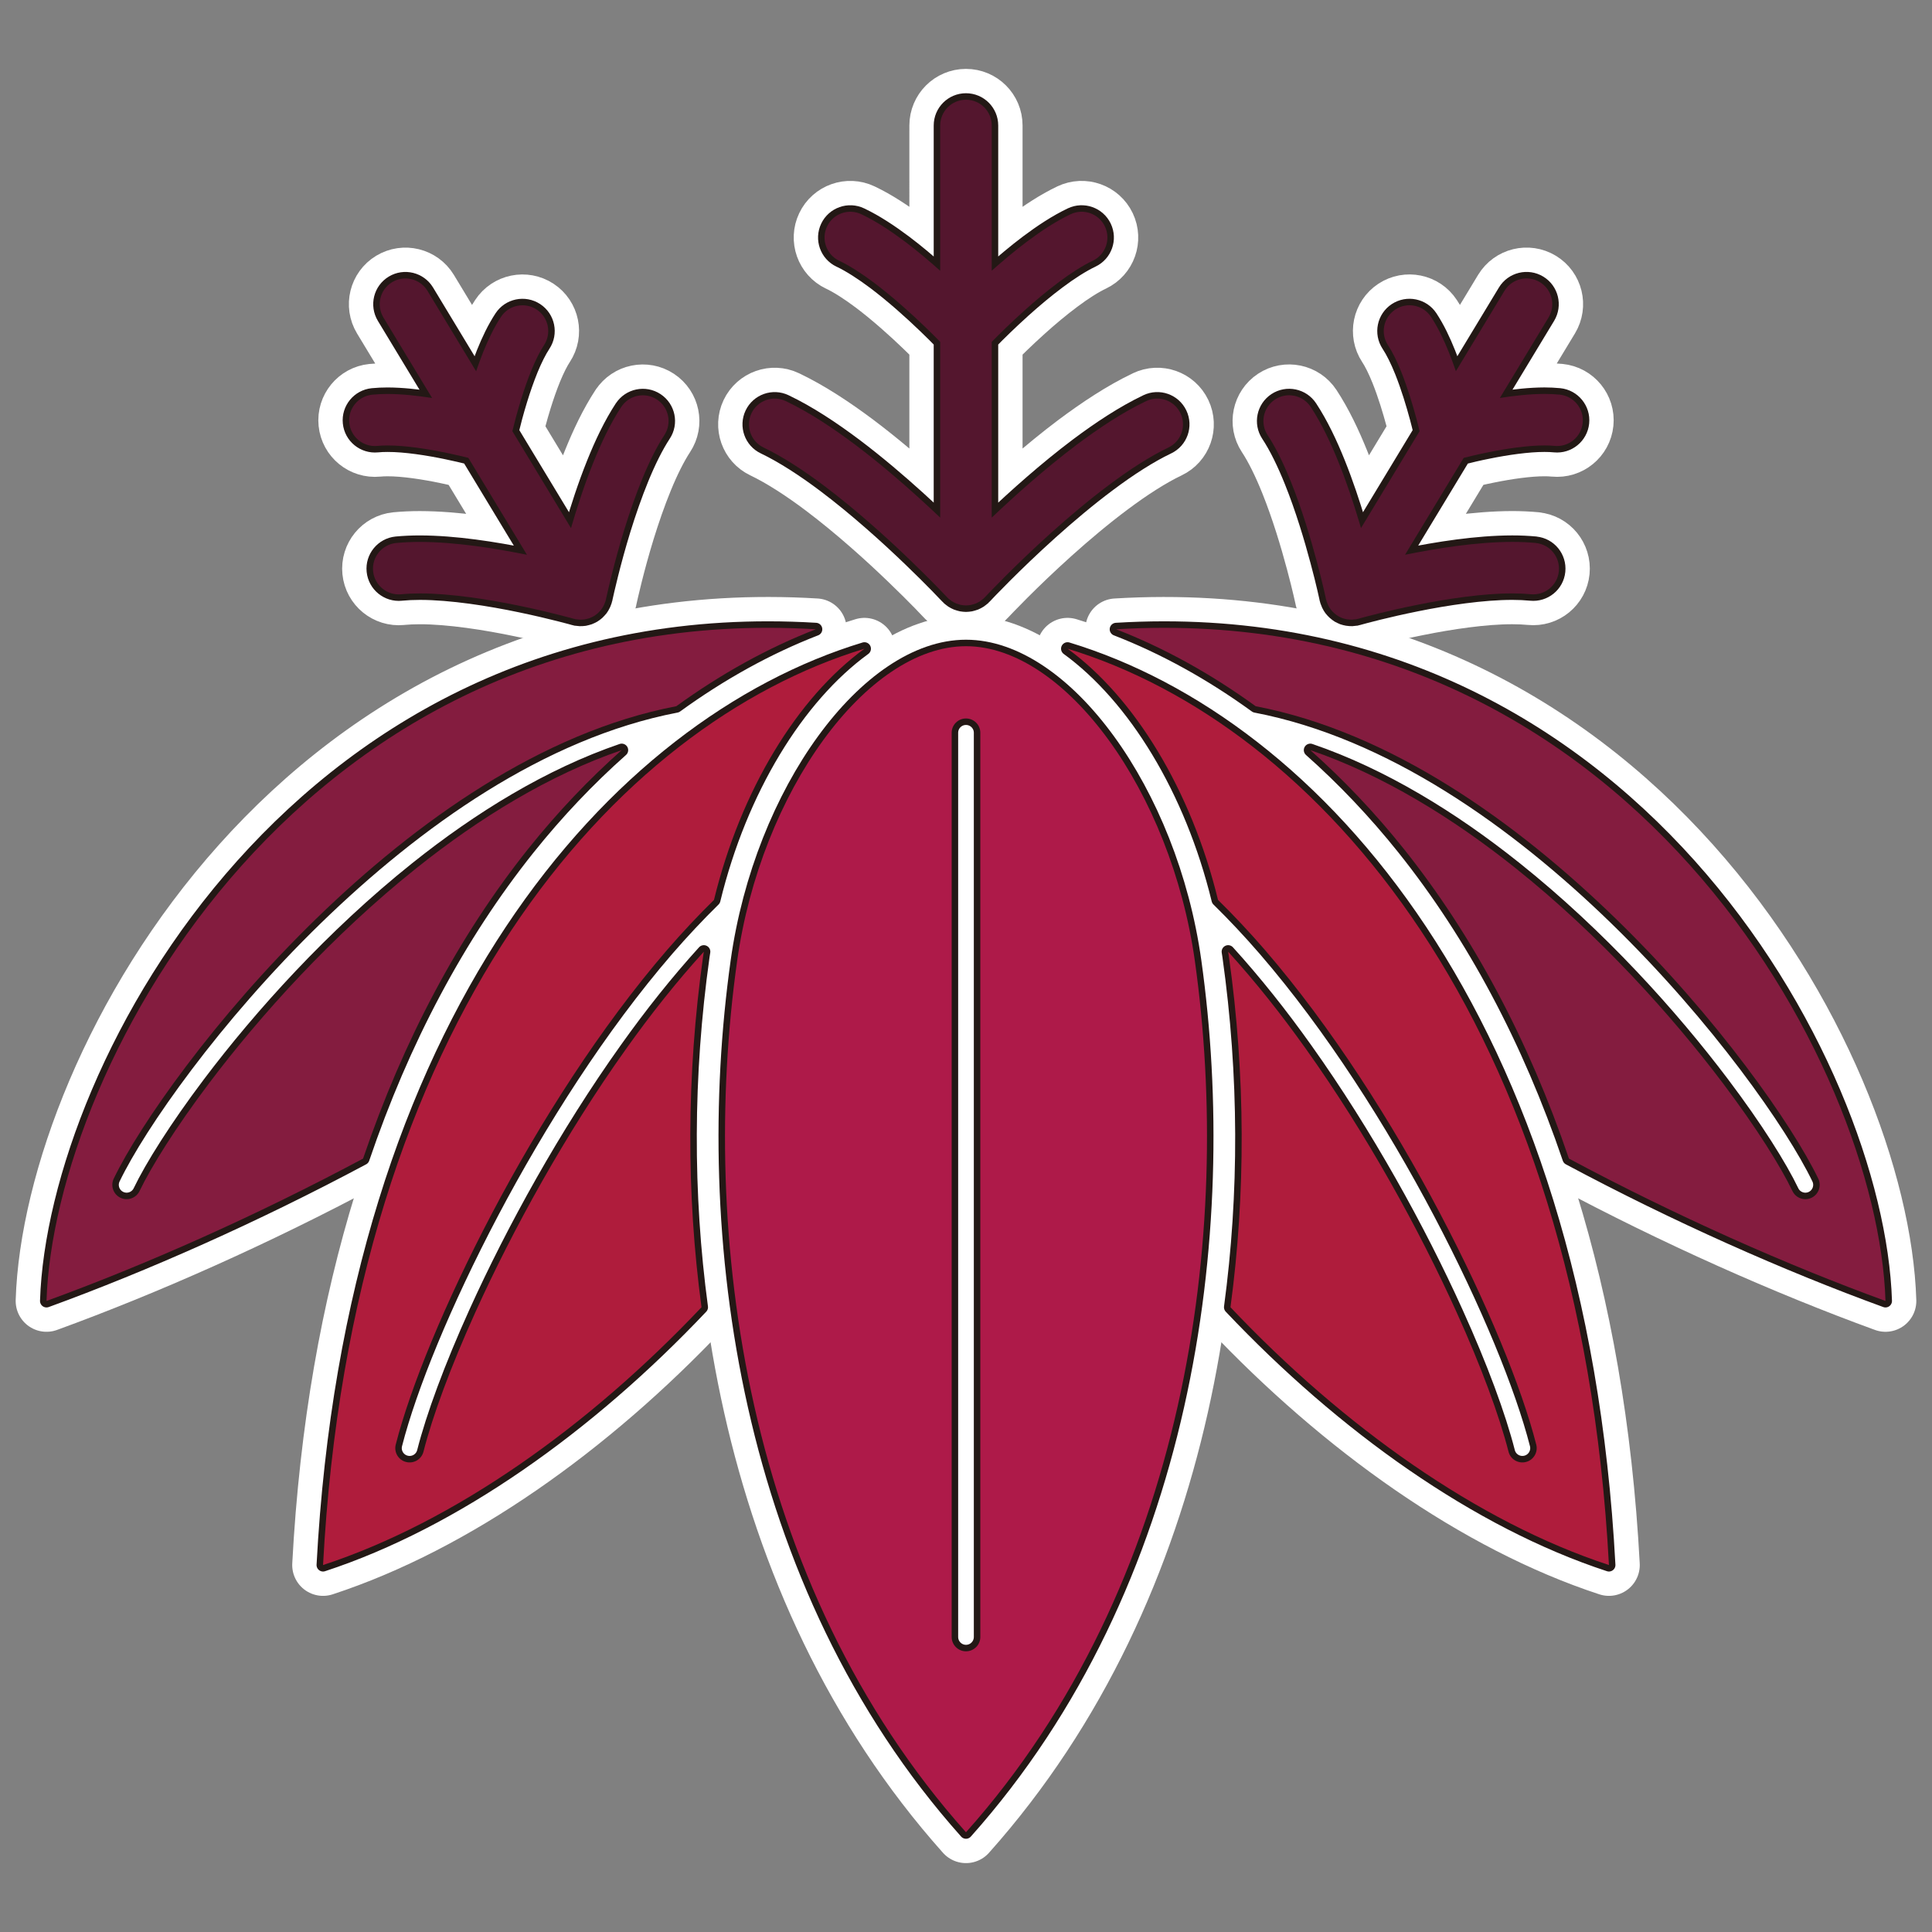
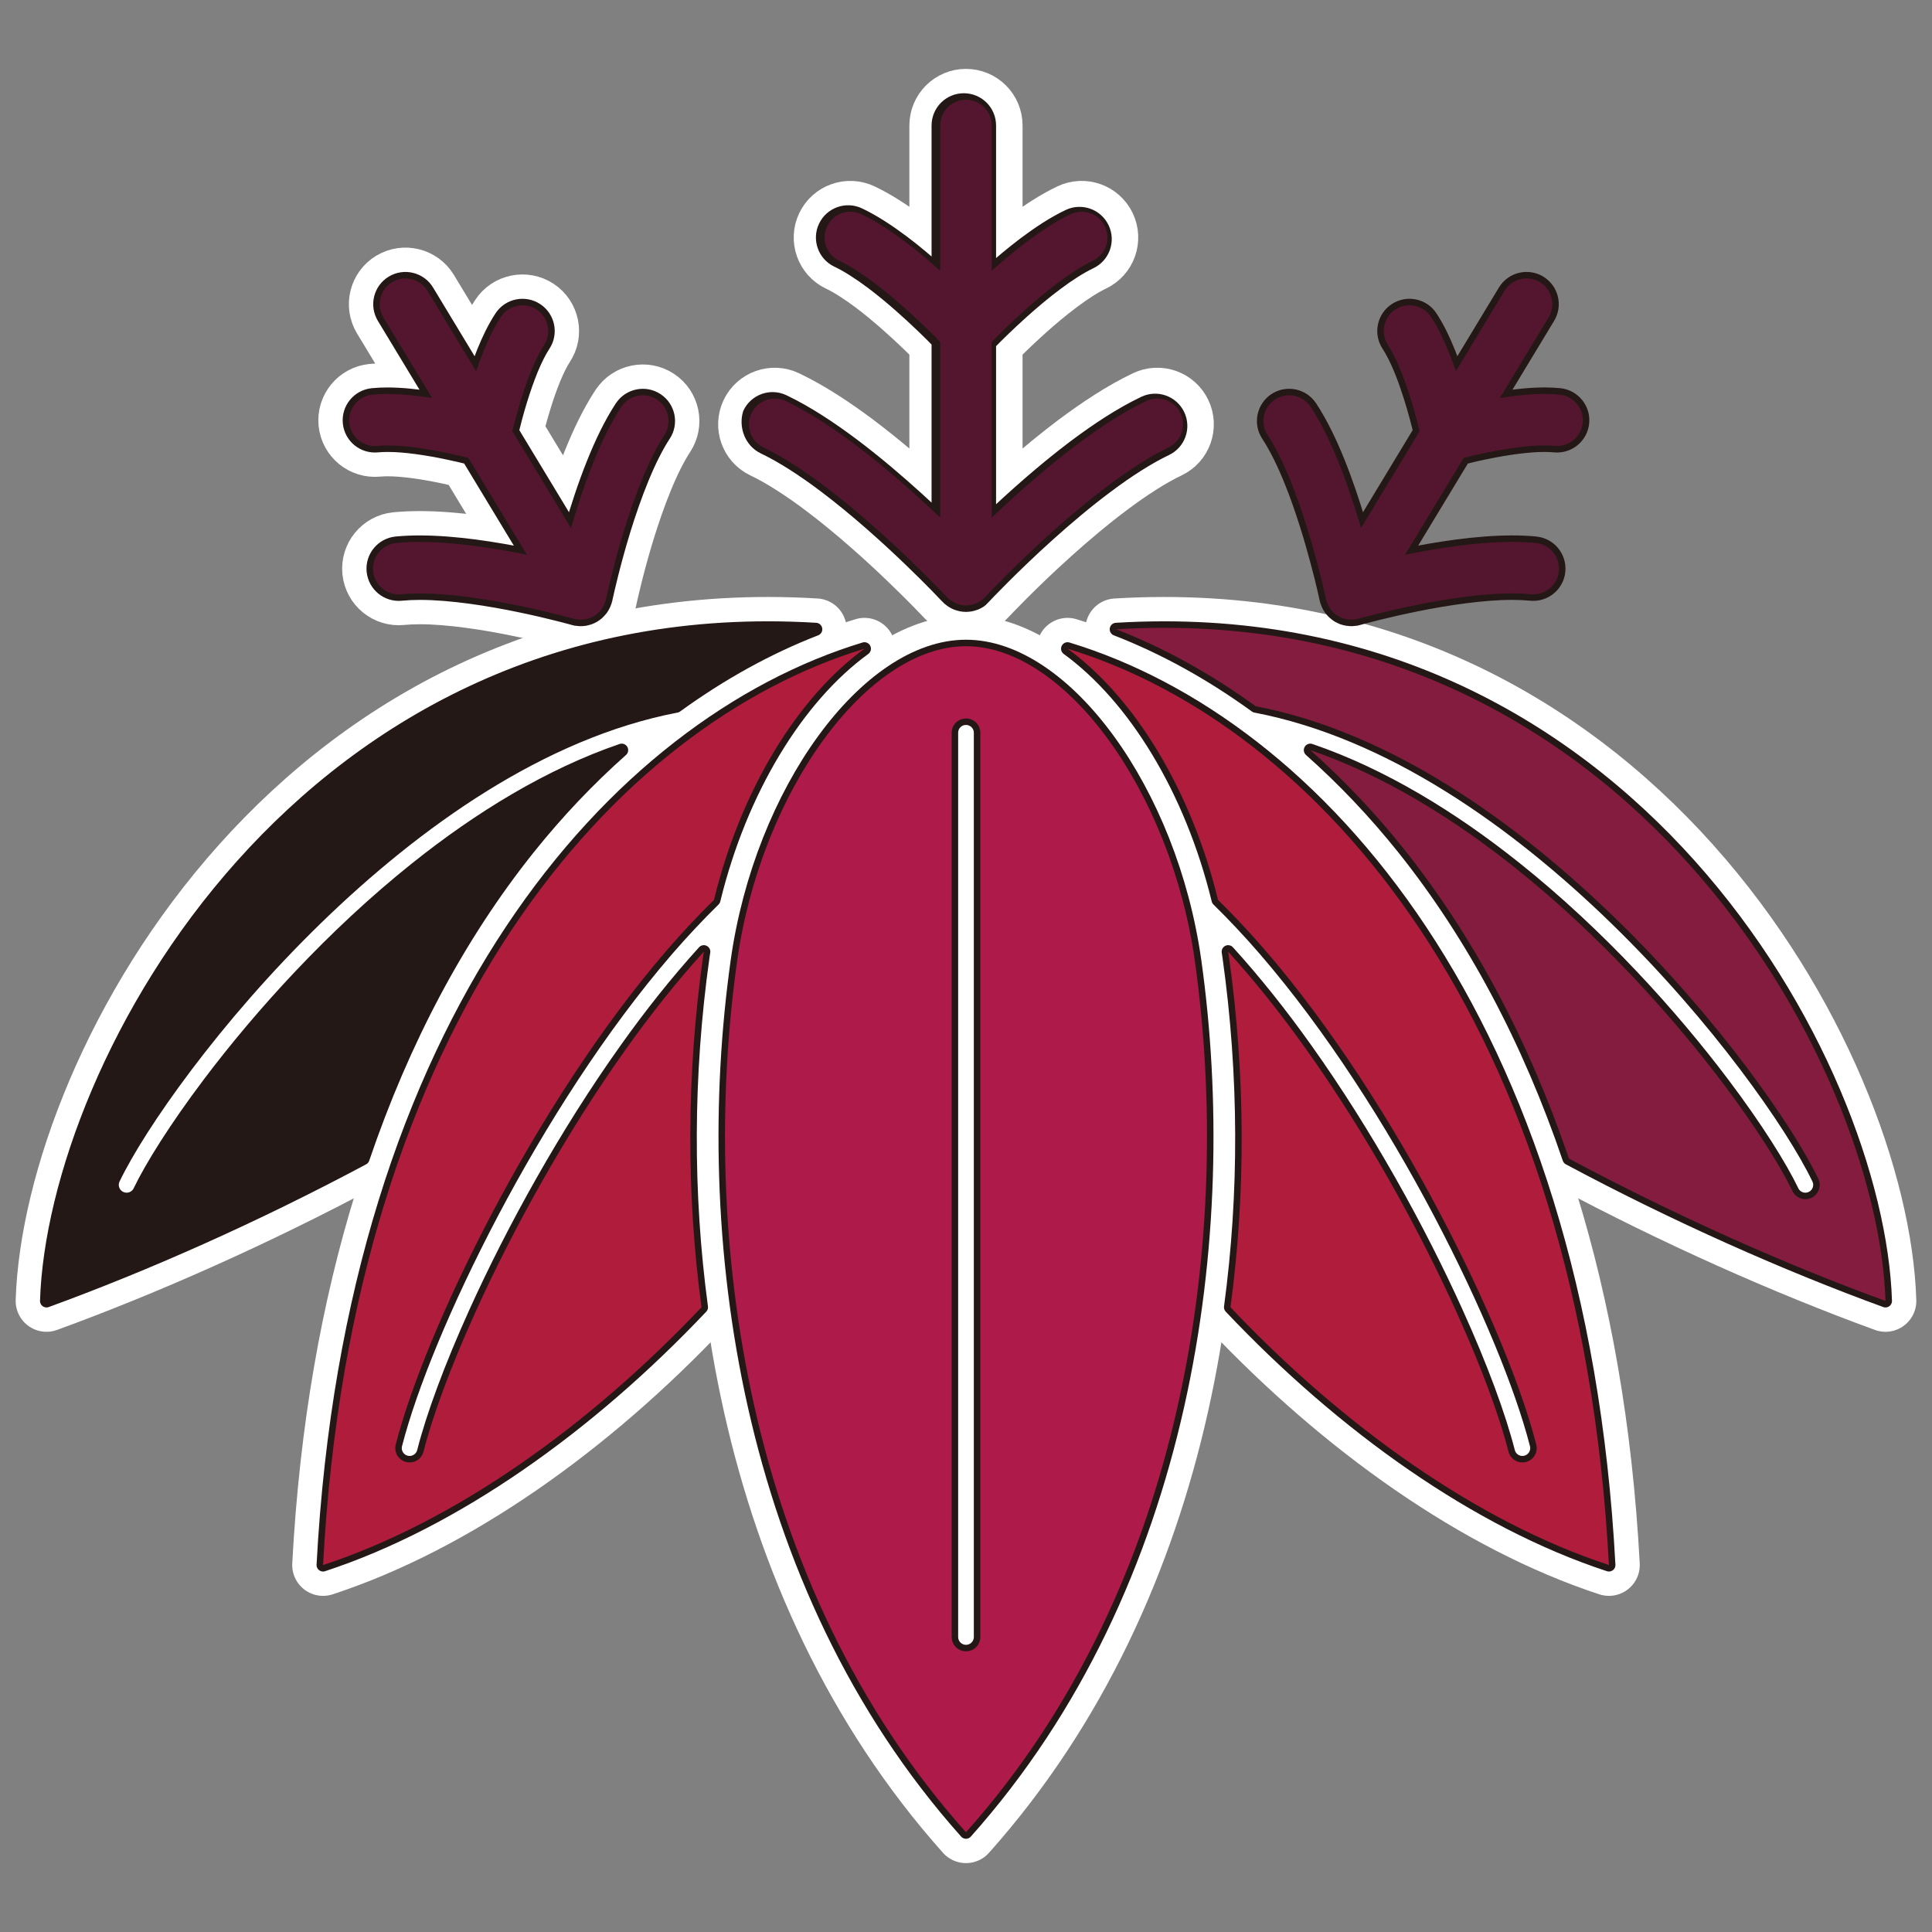
<svg xmlns="http://www.w3.org/2000/svg" version="1.1" x="0px" y="0px" width="595.279px" height="595.275px" viewBox="0 0 595.279 595.275" enable-background="new 0 0 595.279 595.275" xml:space="preserve">
  <rect x="0" y="0" width="595.279" height="595.275" fill="#808080" stroke="none" />
  <g id="レイヤー_2" display="none">
    <rect x="-103.861" y="17.226" display="inline" fill="#44C0F0" stroke="#FFFFFF" stroke-width="19" stroke-linecap="round" stroke-linejoin="round" width="864" height="763.912" />
  </g>
  <g id="_x32_">
    <g>
      <g>
        <path fill="#FFFFFF" stroke="#FFFFFF" stroke-width="19" stroke-linecap="round" stroke-linejoin="round" d="M297.634,199.106     c-30.559,0-63.208,44.813-70.524,97.061c-11.759,83.907,2.346,191.965,70.524,268.383     c68.187-76.418,82.294-184.479,70.534-268.383C360.854,243.919,328.204,199.106,297.634,199.106z M302.053,504.374     c0,2.438-1.981,4.419-4.42,4.419c-2.43,0-4.409-1.981-4.409-4.419V225.769c0-2.428,1.979-4.398,4.409-4.398     c2.438,0,4.42,1.97,4.42,4.398V504.374z" />
        <path fill="#FFFFFF" stroke="#FFFFFF" stroke-width="19" stroke-linecap="round" stroke-linejoin="round" d="M162.81,261.463     c8.955-11.203,18.598-21.33,28.744-30.34c-22.281,7.627-43.805,20.835-63.264,36.379c-25.951,20.707-48.198,45.492-63.806,66.177     C54.08,347.467,46.592,359.482,42.99,366.99c-1.063,2.192-3.694,3.109-5.886,2.053c-2.193-1.051-3.116-3.693-2.062-5.885     c4.041-8.378,11.731-20.634,22.412-34.786c10.659-14.124,24.281-30.055,40.082-45.417c30.569-29.688,69.24-57.378,110.855-65.364     c13.758-9.972,28.195-17.974,42.971-23.702C93.68,184.35,16.602,328.304,14.329,400.843c30.35-11.063,64.421-26.15,97.538-43.859     C124.249,320.557,141.334,288.367,162.81,261.463z" />
        <path fill="#FFFFFF" stroke="#FFFFFF" stroke-width="19" stroke-linecap="round" stroke-linejoin="round" d="M151.684,373.677     c14.657-27.776,33.299-57.171,53.924-81.066c4.702-5.427,9.505-10.55,14.381-15.336c8.259-33.887,25.764-62.412,46.362-77.397     C189.622,223.176,108.481,313.94,99.536,482.21c40.485-13.271,81.872-42.705,116.611-79.433     c-4.693-34.832-4.675-71.331,0.486-108.087c0.063-0.484,0.156-0.963,0.229-1.467c-8.276,9.112-16.344,19.249-23.959,29.962     c-18.681,26.198-34.916,55.695-46.418,81.094c-7.662,16.92-13.227,32.064-16.003,42.99c-0.605,2.373-3.005,3.793-5.362,3.188     c-2.365-0.595-3.787-2.997-3.19-5.353C126.421,427.527,137.044,401.476,151.684,373.677z" />
        <path fill="#FFFFFF" stroke="#FFFFFF" stroke-width="19" stroke-linecap="round" stroke-linejoin="round" d="M343.915,193.892     c14.775,5.729,29.211,13.729,42.971,23.703c41.625,7.985,80.287,35.675,110.855,65.364     c15.805,15.363,29.424,31.293,40.084,45.419c10.678,14.15,18.369,26.406,22.412,34.784c1.051,2.191,0.129,4.831-2.064,5.885     c-2.189,1.055-4.822,0.138-5.887-2.054c-3.592-7.508-11.08-19.522-21.492-33.308c-15.609-20.69-37.855-45.473-63.805-66.18     c-19.459-15.545-40.984-28.753-63.264-36.38c10.145,9.011,19.789,19.138,28.742,30.34c21.477,26.904,38.563,59.094,50.947,95.52     c33.115,17.709,67.188,32.797,97.535,43.859C578.686,328.304,501.598,184.35,343.915,193.892z" />
        <path fill="#FFFFFF" stroke="#FFFFFF" stroke-width="19" stroke-linecap="round" stroke-linejoin="round" d="M328.928,199.877     c20.594,14.984,38.102,43.511,46.361,77.397c4.877,4.785,9.678,9.909,14.379,15.336c20.623,23.895,39.287,53.29,53.926,81.066     c14.637,27.801,25.26,53.85,29.752,71.43c0.596,2.355-0.826,4.758-3.18,5.353c-2.363,0.605-4.768-0.814-5.371-3.188     c-2.789-10.927-8.342-26.07-16.014-42.99c-11.494-25.399-27.729-54.896-46.406-81.093c-7.621-10.714-15.678-20.852-23.965-29.963     c0.064,0.505,0.166,0.981,0.229,1.467c5.162,36.756,5.18,73.255,0.488,108.087c34.74,36.728,76.125,66.161,116.611,79.431     C486.795,313.94,405.657,223.176,328.928,199.877z" />
        <path fill="#FFFFFF" stroke="#FFFFFF" stroke-width="19" stroke-linecap="round" stroke-linejoin="round" d="M235.295,137.904     c5.701,2.723,12.274,6.977,18.727,11.844c9.707,7.306,19.24,15.929,26.27,22.696c3.52,3.382,6.425,6.296,8.432,8.348     c1.017,1.048,1.798,1.863,2.319,2.423l0.607,0.623l0.191,0.201c0.055,0.074,0.138,0.119,0.201,0.183     c0.064,0.074,0.109,0.156,0.183,0.211c0.128,0.119,0.284,0.201,0.413,0.319c0.22,0.177,0.43,0.34,0.659,0.497     c0.21,0.138,0.439,0.256,0.659,0.375c0.239,0.119,0.465,0.238,0.707,0.337c0.238,0.092,0.477,0.176,0.731,0.239     c0.239,0.074,0.478,0.145,0.724,0.193c0.258,0.046,0.514,0.083,0.762,0.1c0.249,0.028,0.504,0.046,0.752,0.046     c0.257,0,0.514-0.019,0.762-0.046c0.256-0.019,0.505-0.055,0.761-0.1c0.249-0.047,0.485-0.119,0.724-0.193     c0.258-0.063,0.497-0.147,0.734-0.239c0.238-0.1,0.468-0.219,0.707-0.337c0.217-0.119,0.448-0.24,0.656-0.375     c0.229-0.156,0.439-0.321,0.661-0.497c0.128-0.119,0.284-0.201,0.411-0.319c0.057-0.055,0.119-0.139,0.184-0.211     c0.063-0.064,0.145-0.109,0.209-0.183l0.074-0.082c0.889-0.945,9.221-9.783,20.313-19.754     c5.535-4.967,11.758-10.23,18.039-14.905c6.25-4.675,12.584-8.763,18.111-11.394c3.957-1.879,5.637-6.618,3.748-10.577     c-1.879-3.951-6.619-5.638-10.568-3.749c-7.18,3.428-14.438,8.231-21.451,13.484c-9.742,7.341-18.992,15.627-26.141,22.428     v-54.152c2.135-2.191,5.719-5.738,10-9.588c3.301-2.971,6.994-6.085,10.688-8.836c3.676-2.76,7.369-5.115,10.432-6.571     c3.959-1.88,5.637-6.619,3.748-10.579c-1.881-3.952-6.617-5.637-10.578-3.75c-4.629,2.21-9.156,5.226-13.5,8.479     c-3.816,2.878-7.48,5.976-10.789,8.918V38.663c0-4.382-3.549-7.938-7.938-7.938c-4.381,0-7.938,3.555-7.938,7.938V83.44     c-3.301-2.961-6.93-6.05-10.781-8.947c-4.342-3.253-8.864-6.27-13.502-8.479c-3.96-1.887-8.699-0.2-10.577,3.75     c-1.887,3.959-0.21,8.699,3.748,10.587v-0.008c3.161,1.494,6.993,3.968,10.799,6.829c5.701,4.298,11.402,9.45,15.59,13.484     c1.954,1.87,3.549,3.473,4.722,4.683v54.143c-2.017-1.914-4.208-3.959-6.526-6.066c-5.886-5.335-12.612-11.083-19.607-16.352     c-7.011-5.253-14.26-10.057-21.449-13.484c-3.95-1.888-8.688-0.201-10.569,3.749C229.66,131.286,231.336,136.025,235.295,137.904     z" />
        <path fill="#FFFFFF" stroke="#FFFFFF" stroke-width="19" stroke-linecap="round" stroke-linejoin="round" d="M116.3,137.391     c0.928-0.083,1.972-0.147,3.127-0.137c5.389-0.021,12.566,1.109,18.175,2.29c2.669,0.55,4.986,1.101,6.692,1.522l18.065,29.865     c-9.846-1.988-21.971-3.943-33.035-3.959c-2.465,0-4.896,0.109-7.249,0.329c-4.364,0.44-7.556,4.345-7.113,8.699     c0.44,4.353,4.326,7.536,8.699,7.104v-0.01c1.714-0.164,3.638-0.257,5.664-0.257c9.578-0.009,21.661,1.917,31.119,3.897     c4.739,0.98,8.846,1.979,11.769,2.713c1.457,0.367,2.603,0.679,3.391,0.88c0.394,0.108,0.679,0.193,0.88,0.246l0.283,0.083     c0.101,0.028,0.193,0.028,0.285,0.048c0.092,0.026,0.176,0.063,0.265,0.093c0.167,0.026,0.331,0.026,0.496,0.047     c0.284,0.036,0.55,0.082,0.833,0.089c0.258,0.01,0.503,0,0.772-0.017c0.257-0.021,0.502-0.037,0.77-0.073     c0.258-0.047,0.515-0.112,0.772-0.185c0.238-0.053,0.465-0.128,0.695-0.201c0.247-0.09,0.485-0.2,0.734-0.32     c0.218-0.102,0.42-0.211,0.632-0.33c0.228-0.137,0.441-0.293,0.652-0.45c0.201-0.146,0.394-0.303,0.568-0.459     c0.201-0.183,0.376-0.367,0.55-0.569c0.176-0.175,0.331-0.366,0.496-0.568c0.145-0.2,0.284-0.422,0.432-0.66     c0.127-0.217,0.256-0.441,0.366-0.677c0.12-0.229,0.202-0.485,0.294-0.733c0.063-0.174,0.146-0.313,0.192-0.496     c0.037-0.099,0.037-0.183,0.056-0.294c0.02-0.082,0.056-0.164,0.092-0.258l0.063-0.348c0.406-1.832,2.375-10.715,5.546-21.027     c1.597-5.153,3.482-10.651,5.591-15.785c2.098-5.125,4.444-9.872,6.764-13.399c2.418-3.659,1.402-8.571-2.256-10.981     c-3.656-2.411-8.586-1.395-10.998,2.273v-0.019c-3.365,5.141-6.188,11.1-8.655,17.241c-2.75,6.839-5.032,13.914-6.838,20.12     l-18.065-29.865c0.568-2.347,1.465-5.848,2.647-9.651c0.935-3.053,2.063-6.296,3.281-9.285c1.22-2.971,2.576-5.682,3.813-7.552     c2.411-3.657,1.404-8.589-2.265-11c-3.657-2.401-8.586-1.393-10.99,2.266c-2.218,3.381-3.987,7.14-5.536,10.979     c-0.77,1.936-1.466,3.868-2.117,5.784l-14.986-24.785c-2.274-3.74-7.15-4.939-10.898-2.676     c-3.749,2.265-4.939,7.141-2.676,10.899l14.996,24.794c-4.428-0.696-9.147-1.229-13.711-1.247c-1.596,0-3.152,0.073-4.701,0.22     c-4.353,0.44-7.544,4.335-7.104,8.689C108.062,134.65,111.948,137.822,116.3,137.391z" />
-         <path fill="#FFFFFF" stroke="#FFFFFF" stroke-width="19" stroke-linecap="round" stroke-linejoin="round" d="M397.784,148.52     c3.326,8.276,6.057,17.396,7.916,24.38c0.943,3.492,1.672,6.462,2.148,8.525c0.238,1.035,0.428,1.862,0.547,2.411l0.131,0.624     l0.037,0.182c0.033,0.093,0.063,0.175,0.092,0.257c0.018,0.093,0.018,0.194,0.055,0.296c0.045,0.181,0.131,0.33,0.191,0.495     c0.084,0.248,0.184,0.496,0.297,0.733c0.107,0.236,0.248,0.476,0.375,0.695c0.146,0.219,0.275,0.422,0.422,0.633     c0.166,0.211,0.33,0.412,0.514,0.604c0.166,0.177,0.33,0.357,0.521,0.521c0.182,0.176,0.385,0.332,0.605,0.496     c0.193,0.139,0.395,0.294,0.598,0.42c0.238,0.13,0.467,0.24,0.695,0.357c0.219,0.103,0.449,0.213,0.678,0.302     c0.248,0.075,0.496,0.148,0.752,0.221c0.238,0.054,0.477,0.119,0.725,0.155c0.266,0.048,0.531,0.063,0.797,0.083     c0.258,0.019,0.496,0.019,0.742,0.019c0.283-0.01,0.561-0.054,0.844-0.091c0.166-0.028,0.332-0.02,0.498-0.046     c0.092-0.028,0.174-0.064,0.264-0.092c0.094-0.019,0.184-0.019,0.285-0.047l0.285-0.083c1.467-0.413,8.68-2.374,17.846-4.206     c9.154-1.852,20.338-3.539,29.313-3.53c2.025,0,3.949,0.092,5.664,0.257c4.373,0.44,8.26-2.739,8.689-7.096     c0.434-4.353-2.738-8.259-7.104-8.68v-0.02c-2.357-0.219-4.785-0.329-7.25-0.329c-11.063,0.018-23.189,1.97-33.033,3.96     l18.064-29.846c1.924-0.495,4.646-1.147,7.771-1.759c5.416-1.101,12.045-2.082,17.107-2.071c1.135-0.011,2.189,0.054,3.113,0.137     c4.355,0.43,8.242-2.741,8.682-7.104c0.439-4.354-2.75-8.25-7.104-8.689c-1.549-0.146-3.109-0.22-4.693-0.22     c-4.574,0.019-9.295,0.55-13.723,1.248l14.998-24.794c2.264-3.758,1.072-8.635-2.678-10.899     c-3.748-2.264-8.625-1.063-10.898,2.676l-14.977,24.768c-0.652-1.898-1.357-3.832-2.137-5.766     c-1.539-3.84-3.309-7.598-5.529-10.979c-2.408-3.659-7.33-4.667-10.988-2.266c-3.666,2.411-4.674,7.343-2.266,11     c1.33,1.999,2.779,4.949,4.064,8.157c1.932,4.83,3.564,10.249,4.672,14.393c0.422,1.559,0.727,2.833,1,3.95l-18.059,29.854     c-0.191-0.642-0.383-1.285-0.568-1.944c-1.715-5.721-3.805-12.037-6.27-18.177c-2.467-6.14-5.289-12.099-8.652-17.222     c-2.412-3.668-7.344-4.685-11-2.281c-3.658,2.419-4.676,7.333-2.266,10.99C393.073,137.84,395.575,143.002,397.784,148.52z" />
      </g>
      <g>
        <path fill="#231815" stroke="#231815" stroke-width="4" stroke-linecap="round" stroke-linejoin="round" d="M297.634,199.106     c-30.559,0-63.208,44.813-70.524,97.061c-11.759,83.907,2.346,191.965,70.524,268.383     c68.187-76.418,82.294-184.479,70.534-268.383C360.854,243.919,328.204,199.106,297.634,199.106z M302.053,504.374     c0,2.438-1.981,4.419-4.42,4.419c-2.43,0-4.409-1.981-4.409-4.419V225.769c0-2.428,1.979-4.399,4.409-4.399     c2.438,0,4.42,1.971,4.42,4.399V504.374z" />
        <path fill="#231815" stroke="#231815" stroke-width="4" stroke-linecap="round" stroke-linejoin="round" d="M162.81,261.463     c8.955-11.203,18.598-21.33,28.744-30.34c-22.281,7.626-43.805,20.835-63.264,36.378c-25.951,20.708-48.198,45.493-63.806,66.178     C54.08,347.467,46.592,359.482,42.99,366.99c-1.063,2.192-3.694,3.109-5.886,2.053c-2.193-1.051-3.116-3.693-2.062-5.885     c4.041-8.378,11.731-20.634,22.412-34.786c10.659-14.124,24.281-30.055,40.082-45.417c30.569-29.688,69.24-57.379,110.855-65.364     c13.758-9.972,28.195-17.974,42.971-23.702C93.68,184.35,16.602,328.304,14.329,400.843c30.35-11.063,64.421-26.15,97.538-43.859     C124.249,320.557,141.334,288.367,162.81,261.463z" />
        <path fill="#231815" stroke="#231815" stroke-width="4" stroke-linecap="round" stroke-linejoin="round" d="M151.684,373.677     c14.657-27.776,33.299-57.171,53.924-81.068c4.702-5.425,9.505-10.548,14.381-15.334c8.259-33.887,25.764-62.412,46.362-77.397     C189.622,223.176,108.481,313.94,99.536,482.21c40.485-13.271,81.872-42.705,116.611-79.433     c-4.693-34.832-4.675-71.331,0.486-108.087c0.063-0.484,0.156-0.963,0.229-1.467c-8.276,9.112-16.344,19.249-23.959,29.962     c-18.681,26.198-34.916,55.695-46.418,81.094c-7.662,16.92-13.227,32.064-16.003,42.99c-0.605,2.373-3.005,3.793-5.362,3.188     c-2.365-0.595-3.787-2.997-3.19-5.353C126.421,427.527,137.044,401.476,151.684,373.677z" />
        <path fill="#231815" stroke="#231815" stroke-width="4" stroke-linecap="round" stroke-linejoin="round" d="M343.915,193.891     c14.775,5.729,29.211,13.729,42.971,23.704c41.625,7.985,80.287,35.674,110.855,65.364     c15.805,15.363,29.424,31.293,40.084,45.419c10.678,14.15,18.369,26.406,22.412,34.784c1.051,2.191,0.129,4.831-2.064,5.885     c-2.189,1.055-4.822,0.138-5.887-2.054c-3.592-7.508-11.08-19.522-21.492-33.308c-15.609-20.69-37.855-45.474-63.805-66.18     c-19.459-15.545-40.984-28.754-63.264-36.38c10.145,9.011,19.789,19.138,28.742,30.34c21.477,26.902,38.563,59.094,50.947,95.52     c33.115,17.709,67.188,32.797,97.535,43.859C578.686,328.304,501.598,184.35,343.915,193.891z" />
        <path fill="#231815" stroke="#231815" stroke-width="4" stroke-linecap="round" stroke-linejoin="round" d="M328.928,199.877     c20.594,14.984,38.102,43.51,46.361,77.397c4.877,4.784,9.678,9.909,14.379,15.334c20.623,23.896,39.287,53.292,53.926,81.068     c14.637,27.801,25.26,53.85,29.752,71.43c0.596,2.355-0.826,4.758-3.18,5.353c-2.363,0.605-4.768-0.814-5.371-3.188     c-2.789-10.927-8.342-26.07-16.014-42.99c-11.494-25.399-27.729-54.896-46.406-81.093c-7.621-10.714-15.678-20.852-23.965-29.963     c0.064,0.505,0.166,0.981,0.229,1.467c5.162,36.756,5.18,73.255,0.488,108.087c34.74,36.728,76.125,66.161,116.611,79.431     C486.795,313.94,405.657,223.176,328.928,199.877z" />
-         <path fill="#231815" stroke="#231815" stroke-width="4" stroke-linecap="round" stroke-linejoin="round" d="M235.295,137.904     c5.701,2.722,12.274,6.976,18.727,11.843c9.707,7.306,19.24,15.93,26.27,22.696c3.52,3.383,6.425,6.296,8.432,8.349     c1.017,1.047,1.798,1.863,2.319,2.423l0.607,0.623l0.191,0.201c0.055,0.074,0.138,0.119,0.201,0.182     c0.064,0.075,0.109,0.156,0.183,0.212c0.128,0.119,0.284,0.201,0.413,0.319c0.22,0.177,0.43,0.34,0.659,0.497     c0.21,0.138,0.439,0.256,0.659,0.375c0.239,0.119,0.465,0.238,0.707,0.336c0.238,0.093,0.477,0.177,0.731,0.24     c0.239,0.073,0.478,0.145,0.724,0.192c0.258,0.046,0.514,0.083,0.762,0.101c0.249,0.027,0.504,0.046,0.752,0.046     c0.257,0,0.514-0.02,0.762-0.046c0.256-0.02,0.505-0.055,0.761-0.101c0.249-0.046,0.485-0.119,0.724-0.192     c0.258-0.063,0.497-0.147,0.734-0.24c0.238-0.099,0.468-0.218,0.707-0.336c0.217-0.119,0.448-0.24,0.656-0.375     c0.229-0.156,0.439-0.322,0.661-0.497c0.128-0.119,0.284-0.201,0.411-0.319c0.057-0.056,0.119-0.14,0.184-0.212     c0.063-0.063,0.145-0.108,0.209-0.182l0.074-0.082c0.889-0.945,9.221-9.783,20.313-19.754     c5.535-4.968,11.758-10.23,18.039-14.905c6.25-4.675,12.584-8.763,18.111-11.394c3.957-1.879,5.637-6.618,3.748-10.577     c-1.879-3.951-6.619-5.638-10.568-3.749c-7.18,3.428-14.438,8.231-21.451,13.483c-9.742,7.341-18.992,15.627-26.141,22.429     v-54.152c2.135-2.191,5.719-5.738,10-9.588c3.301-2.971,6.994-6.085,10.688-8.836c3.676-2.76,7.369-5.115,10.432-6.571     c3.959-1.88,5.637-6.619,3.748-10.579c-1.881-3.952-6.617-5.637-10.578-3.75c-4.629,2.21-9.156,5.226-13.5,8.479     c-3.816,2.878-7.48,5.976-10.789,8.918V38.663c0-4.382-3.549-7.938-7.938-7.938c-4.381,0-7.938,3.555-7.938,7.938V83.44     c-3.301-2.961-6.93-6.05-10.781-8.947c-4.342-3.253-8.864-6.27-13.502-8.479c-3.96-1.887-8.699-0.2-10.577,3.75     c-1.887,3.959-0.21,8.699,3.748,10.587v-0.008c3.161,1.494,6.993,3.968,10.799,6.829c5.701,4.298,11.402,9.45,15.59,13.484     c1.954,1.87,3.549,3.473,4.722,4.683v54.143c-2.017-1.914-4.208-3.959-6.526-6.066c-5.886-5.335-12.612-11.083-19.607-16.352     c-7.011-5.253-14.26-10.057-21.449-13.484c-3.95-1.888-8.688-0.201-10.569,3.749C229.66,131.286,231.336,136.024,235.295,137.904     z" />
+         <path fill="#231815" stroke="#231815" stroke-width="4" stroke-linecap="round" stroke-linejoin="round" d="M235.295,137.904     c5.701,2.722,12.274,6.976,18.727,11.843c9.707,7.306,19.24,15.93,26.27,22.696c3.52,3.383,6.425,6.296,8.432,8.349     c1.017,1.047,1.798,1.863,2.319,2.423l0.607,0.623l0.191,0.201c0.055,0.074,0.138,0.119,0.201,0.182     c0.064,0.075,0.109,0.156,0.183,0.212c0.128,0.119,0.284,0.201,0.413,0.319c0.22,0.177,0.43,0.34,0.659,0.497     c0.21,0.138,0.439,0.256,0.659,0.375c0.239,0.119,0.465,0.238,0.707,0.336c0.238,0.093,0.477,0.177,0.731,0.24     c0.239,0.073,0.478,0.145,0.724,0.192c0.258,0.046,0.514,0.083,0.762,0.101c0.249,0.027,0.504,0.046,0.752,0.046     c0.257,0,0.514-0.02,0.762-0.046c0.256-0.02,0.505-0.055,0.761-0.101c0.249-0.046,0.485-0.119,0.724-0.192     c0.258-0.063,0.497-0.147,0.734-0.24c0.238-0.099,0.468-0.218,0.707-0.336c0.217-0.119,0.448-0.24,0.656-0.375     c0.128-0.119,0.284-0.201,0.411-0.319c0.057-0.056,0.119-0.14,0.184-0.212     c0.063-0.063,0.145-0.108,0.209-0.182l0.074-0.082c0.889-0.945,9.221-9.783,20.313-19.754     c5.535-4.968,11.758-10.23,18.039-14.905c6.25-4.675,12.584-8.763,18.111-11.394c3.957-1.879,5.637-6.618,3.748-10.577     c-1.879-3.951-6.619-5.638-10.568-3.749c-7.18,3.428-14.438,8.231-21.451,13.483c-9.742,7.341-18.992,15.627-26.141,22.429     v-54.152c2.135-2.191,5.719-5.738,10-9.588c3.301-2.971,6.994-6.085,10.688-8.836c3.676-2.76,7.369-5.115,10.432-6.571     c3.959-1.88,5.637-6.619,3.748-10.579c-1.881-3.952-6.617-5.637-10.578-3.75c-4.629,2.21-9.156,5.226-13.5,8.479     c-3.816,2.878-7.48,5.976-10.789,8.918V38.663c0-4.382-3.549-7.938-7.938-7.938c-4.381,0-7.938,3.555-7.938,7.938V83.44     c-3.301-2.961-6.93-6.05-10.781-8.947c-4.342-3.253-8.864-6.27-13.502-8.479c-3.96-1.887-8.699-0.2-10.577,3.75     c-1.887,3.959-0.21,8.699,3.748,10.587v-0.008c3.161,1.494,6.993,3.968,10.799,6.829c5.701,4.298,11.402,9.45,15.59,13.484     c1.954,1.87,3.549,3.473,4.722,4.683v54.143c-2.017-1.914-4.208-3.959-6.526-6.066c-5.886-5.335-12.612-11.083-19.607-16.352     c-7.011-5.253-14.26-10.057-21.449-13.484c-3.95-1.888-8.688-0.201-10.569,3.749C229.66,131.286,231.336,136.024,235.295,137.904     z" />
        <path fill="#231815" stroke="#231815" stroke-width="4" stroke-linecap="round" stroke-linejoin="round" d="M116.3,137.391     c0.928-0.083,1.972-0.147,3.127-0.137c5.389-0.021,12.566,1.108,18.175,2.29c2.669,0.55,4.986,1.101,6.692,1.522l18.065,29.865     c-9.846-1.989-21.971-3.943-33.035-3.959c-2.465,0-4.896,0.109-7.249,0.329c-4.364,0.44-7.556,4.344-7.113,8.698     c0.44,4.354,4.326,7.537,8.699,7.104v-0.009c1.714-0.164,3.638-0.257,5.664-0.257c9.578-0.009,21.661,1.917,31.119,3.897     c4.739,0.98,8.846,1.979,11.769,2.712c1.457,0.368,2.603,0.679,3.391,0.881c0.394,0.107,0.679,0.193,0.88,0.246l0.283,0.083     c0.101,0.028,0.193,0.028,0.285,0.048c0.092,0.026,0.176,0.062,0.265,0.092c0.167,0.027,0.331,0.027,0.496,0.047     c0.284,0.037,0.55,0.082,0.833,0.09c0.258,0.01,0.503,0,0.772-0.018c0.257-0.02,0.502-0.037,0.77-0.072     c0.258-0.047,0.515-0.112,0.772-0.185c0.238-0.053,0.465-0.128,0.695-0.201c0.247-0.091,0.485-0.2,0.734-0.32     c0.218-0.102,0.42-0.212,0.632-0.331c0.228-0.136,0.441-0.292,0.652-0.449c0.201-0.147,0.394-0.304,0.568-0.46     c0.201-0.182,0.376-0.366,0.55-0.568c0.176-0.175,0.331-0.366,0.496-0.568c0.145-0.2,0.284-0.422,0.432-0.66     c0.127-0.217,0.256-0.441,0.366-0.677c0.12-0.229,0.202-0.485,0.294-0.733c0.063-0.175,0.146-0.313,0.192-0.496     c0.037-0.099,0.037-0.183,0.056-0.294c0.02-0.082,0.056-0.164,0.092-0.258l0.063-0.348c0.406-1.832,2.375-10.714,5.546-21.026     c1.597-5.154,3.482-10.651,5.591-15.786c2.098-5.124,4.444-9.872,6.764-13.398c2.418-3.659,1.402-8.571-2.256-10.981     c-3.656-2.411-8.586-1.395-10.998,2.273v-0.019c-3.365,5.141-6.188,11.099-8.655,17.241c-2.75,6.839-5.032,13.914-6.838,20.12     l-18.065-29.865c0.568-2.347,1.465-5.848,2.647-9.651c0.935-3.053,2.063-6.296,3.281-9.285c1.22-2.971,2.576-5.682,3.813-7.552     c2.411-3.657,1.404-8.589-2.265-11c-3.657-2.401-8.586-1.393-10.99,2.266c-2.218,3.381-3.987,7.14-5.536,10.979     c-0.77,1.936-1.466,3.868-2.117,5.784l-14.986-24.785c-2.274-3.74-7.15-4.939-10.898-2.676     c-3.749,2.265-4.939,7.141-2.676,10.899l14.996,24.794c-4.428-0.696-9.147-1.229-13.711-1.247c-1.596,0-3.152,0.073-4.701,0.22     c-4.353,0.44-7.544,4.335-7.104,8.689C108.062,134.65,111.948,137.822,116.3,137.391z" />
        <path fill="#231815" stroke="#231815" stroke-width="4" stroke-linecap="round" stroke-linejoin="round" d="M397.784,148.52     c3.326,8.276,6.057,17.396,7.916,24.38c0.943,3.492,1.672,6.462,2.148,8.525c0.238,1.035,0.428,1.862,0.547,2.411l0.131,0.624     l0.037,0.182c0.033,0.093,0.063,0.174,0.092,0.257c0.018,0.093,0.018,0.194,0.055,0.296c0.045,0.181,0.131,0.33,0.191,0.495     c0.084,0.248,0.184,0.496,0.297,0.733c0.107,0.236,0.248,0.476,0.375,0.694c0.146,0.22,0.275,0.422,0.422,0.634     c0.166,0.211,0.33,0.412,0.514,0.604c0.166,0.177,0.33,0.357,0.521,0.521c0.182,0.176,0.385,0.332,0.605,0.495     c0.193,0.14,0.395,0.295,0.598,0.421c0.238,0.129,0.467,0.24,0.695,0.357c0.219,0.103,0.449,0.213,0.678,0.302     c0.248,0.075,0.496,0.147,0.752,0.22c0.238,0.054,0.477,0.119,0.725,0.156c0.266,0.047,0.531,0.063,0.797,0.083     c0.258,0.02,0.496,0.02,0.742,0.02c0.283-0.011,0.561-0.055,0.844-0.092c0.166-0.027,0.332-0.019,0.498-0.046     c0.092-0.028,0.174-0.063,0.264-0.091c0.094-0.019,0.184-0.019,0.285-0.047l0.285-0.083c1.467-0.413,8.68-2.374,17.846-4.207     c9.154-1.851,20.338-3.538,29.313-3.529c2.025,0,3.949,0.092,5.664,0.257c4.373,0.44,8.26-2.739,8.689-7.096     c0.434-4.353-2.738-8.259-7.104-8.681v-0.019c-2.357-0.22-4.785-0.329-7.25-0.329c-11.063,0.018-23.189,1.97-33.033,3.96     l18.064-29.846c1.924-0.495,4.646-1.147,7.771-1.759c5.416-1.101,12.045-2.082,17.107-2.071c1.135-0.011,2.189,0.054,3.113,0.137     c4.355,0.43,8.242-2.741,8.682-7.104c0.439-4.354-2.75-8.25-7.104-8.689c-1.549-0.146-3.109-0.22-4.693-0.22     c-4.574,0.019-9.295,0.55-13.723,1.248l14.998-24.794c2.264-3.758,1.072-8.635-2.678-10.899     c-3.748-2.264-8.625-1.063-10.898,2.676l-14.977,24.768c-0.652-1.898-1.357-3.832-2.137-5.766     c-1.539-3.84-3.309-7.598-5.529-10.979c-2.408-3.659-7.33-4.667-10.988-2.266c-3.666,2.411-4.674,7.343-2.266,11     c1.33,1.999,2.779,4.949,4.064,8.157c1.932,4.83,3.564,10.249,4.672,14.393c0.422,1.559,0.727,2.832,1,3.95l-18.059,29.854     c-0.191-0.642-0.383-1.285-0.568-1.945c-1.715-5.72-3.805-12.036-6.27-18.176c-2.467-6.141-5.289-12.099-8.652-17.222     c-2.412-3.668-7.344-4.685-11-2.281c-3.658,2.419-4.676,7.333-2.266,10.99C393.073,137.84,395.575,143.002,397.784,148.52z" />
      </g>
      <g>
        <path fill="#AE1A49" d="M297.634,199.106c-30.559,0-63.208,44.813-70.524,97.061c-11.759,83.907,2.346,191.965,70.524,268.383     c68.187-76.418,82.294-184.479,70.534-268.383C360.854,243.919,328.204,199.106,297.634,199.106z M302.053,504.374     c0,2.438-1.981,4.419-4.42,4.419c-2.43,0-4.409-1.981-4.409-4.419V225.769c0-2.428,1.979-4.399,4.409-4.399     c2.438,0,4.42,1.971,4.42,4.399V504.374z" />
-         <path fill="#841C3F" d="M162.81,261.463c8.955-11.203,18.598-21.33,28.744-30.34c-22.281,7.626-43.805,20.835-63.264,36.378     c-25.951,20.708-48.198,45.493-63.806,66.178C54.08,347.467,46.592,359.482,42.99,366.99c-1.063,2.192-3.694,3.109-5.886,2.053     c-2.193-1.051-3.116-3.693-2.062-5.885c4.041-8.378,11.731-20.634,22.412-34.786c10.659-14.124,24.281-30.055,40.082-45.417     c30.569-29.688,69.24-57.379,110.855-65.364c13.758-9.972,28.195-17.974,42.971-23.702     C93.68,184.35,16.602,328.304,14.329,400.843c30.35-11.063,64.421-26.15,97.538-43.859     C124.249,320.557,141.334,288.367,162.81,261.463z" />
        <path fill="#AF1C3C" d="M151.684,373.677c14.657-27.776,33.299-57.171,53.924-81.068c4.702-5.425,9.505-10.548,14.381-15.334     c8.259-33.887,25.764-62.412,46.362-77.397C189.622,223.176,108.481,313.94,99.536,482.21     c40.485-13.271,81.872-42.705,116.611-79.433c-4.693-34.832-4.675-71.331,0.486-108.087c0.063-0.484,0.156-0.963,0.229-1.467     c-8.276,9.112-16.344,19.249-23.959,29.962c-18.681,26.198-34.916,55.695-46.418,81.094c-7.662,16.92-13.227,32.064-16.003,42.99     c-0.605,2.373-3.005,3.793-5.362,3.188c-2.365-0.595-3.787-2.997-3.19-5.353C126.421,427.527,137.044,401.476,151.684,373.677z" />
        <path fill="#841C3F" d="M343.915,193.892c14.775,5.729,29.211,13.729,42.971,23.703c41.625,7.985,80.287,35.674,110.855,65.364     c15.805,15.363,29.424,31.293,40.084,45.419c10.678,14.15,18.369,26.406,22.412,34.784c1.051,2.191,0.129,4.831-2.064,5.885     c-2.189,1.055-4.822,0.138-5.887-2.054c-3.592-7.508-11.08-19.522-21.492-33.308c-15.609-20.69-37.855-45.474-63.805-66.18     c-19.459-15.545-40.984-28.754-63.264-36.38c10.145,9.011,19.789,19.138,28.742,30.34c21.477,26.902,38.563,59.094,50.947,95.52     c33.115,17.709,67.188,32.797,97.535,43.859C578.686,328.304,501.598,184.35,343.915,193.892z" />
        <path fill="#AF1C3C" d="M328.928,199.877c20.594,14.984,38.102,43.51,46.361,77.397c4.877,4.784,9.678,9.909,14.379,15.334     c20.623,23.896,39.287,53.292,53.926,81.068c14.637,27.801,25.26,53.85,29.752,71.43c0.596,2.355-0.826,4.758-3.18,5.353     c-2.363,0.605-4.768-0.814-5.371-3.188c-2.789-10.927-8.342-26.07-16.014-42.99c-11.494-25.399-27.729-54.896-46.406-81.093     c-7.621-10.714-15.678-20.852-23.965-29.963c0.064,0.505,0.166,0.981,0.229,1.467c5.162,36.756,5.18,73.255,0.488,108.087     c34.74,36.728,76.125,66.161,116.611,79.431C486.795,313.94,405.657,223.176,328.928,199.877z" />
        <path fill="#54162E" d="M235.295,137.904c5.701,2.723,12.274,6.977,18.727,11.844c9.707,7.306,19.24,15.929,26.27,22.696     c3.52,3.382,6.425,6.296,8.432,8.348c1.017,1.048,1.798,1.863,2.319,2.423l0.607,0.623l0.191,0.201     c0.055,0.074,0.138,0.119,0.201,0.183c0.064,0.074,0.109,0.156,0.183,0.211c0.128,0.119,0.284,0.201,0.413,0.319     c0.22,0.177,0.43,0.34,0.659,0.497c0.21,0.138,0.439,0.256,0.659,0.375c0.239,0.119,0.465,0.238,0.707,0.337     c0.238,0.092,0.477,0.176,0.731,0.239c0.239,0.074,0.478,0.145,0.724,0.193c0.258,0.046,0.514,0.083,0.762,0.1     c0.249,0.028,0.504,0.046,0.752,0.046c0.257,0,0.514-0.019,0.762-0.046c0.256-0.019,0.505-0.055,0.761-0.1     c0.249-0.047,0.485-0.119,0.724-0.193c0.258-0.063,0.497-0.147,0.734-0.239c0.238-0.1,0.468-0.219,0.707-0.337     c0.217-0.119,0.448-0.24,0.656-0.375c0.229-0.156,0.439-0.321,0.661-0.497c0.128-0.119,0.284-0.201,0.411-0.319     c0.057-0.055,0.119-0.139,0.184-0.211c0.063-0.064,0.145-0.109,0.209-0.183l0.074-0.082c0.889-0.945,9.221-9.783,20.313-19.754     c5.535-4.967,11.758-10.23,18.039-14.905c6.25-4.675,12.584-8.763,18.111-11.394c3.957-1.879,5.637-6.618,3.748-10.577     c-1.879-3.951-6.619-5.638-10.568-3.749c-7.18,3.428-14.438,8.231-21.451,13.484c-9.742,7.341-18.992,15.627-26.141,22.428     v-54.152c2.135-2.191,5.719-5.738,10-9.588c3.301-2.971,6.994-6.085,10.688-8.836c3.676-2.76,7.369-5.115,10.432-6.571     c3.959-1.88,5.637-6.619,3.748-10.579c-1.881-3.952-6.617-5.637-10.578-3.75c-4.629,2.21-9.156,5.226-13.5,8.479     c-3.816,2.878-7.48,5.976-10.789,8.918V38.663c0-4.382-3.549-7.938-7.938-7.938c-4.381,0-7.938,3.555-7.938,7.938V83.44     c-3.301-2.961-6.93-6.05-10.781-8.947c-4.342-3.253-8.864-6.27-13.502-8.479c-3.96-1.887-8.699-0.2-10.577,3.75     c-1.887,3.959-0.21,8.699,3.748,10.587v-0.008c3.161,1.494,6.993,3.968,10.799,6.829c5.701,4.298,11.402,9.45,15.59,13.484     c1.954,1.87,3.549,3.473,4.722,4.683v54.143c-2.017-1.914-4.208-3.959-6.526-6.066c-5.886-5.335-12.612-11.083-19.607-16.352     c-7.011-5.253-14.26-10.057-21.449-13.484c-3.95-1.888-8.688-0.201-10.569,3.749C229.66,131.286,231.336,136.025,235.295,137.904     z" />
        <path fill="#54162E" d="M116.3,137.391c0.928-0.083,1.972-0.147,3.127-0.137c5.389-0.021,12.566,1.109,18.175,2.29     c2.669,0.55,4.986,1.101,6.692,1.522l18.065,29.865c-9.846-1.988-21.971-3.943-33.035-3.959c-2.465,0-4.896,0.109-7.249,0.329     c-4.364,0.44-7.556,4.345-7.113,8.699c0.44,4.353,4.326,7.536,8.699,7.104v-0.01c1.714-0.164,3.638-0.257,5.664-0.257     c9.578-0.009,21.661,1.917,31.119,3.897c4.739,0.98,8.846,1.979,11.769,2.713c1.457,0.367,2.603,0.679,3.391,0.88     c0.394,0.108,0.679,0.193,0.88,0.246l0.283,0.083c0.101,0.028,0.193,0.028,0.285,0.048c0.092,0.026,0.176,0.063,0.265,0.093     c0.167,0.026,0.331,0.026,0.496,0.047c0.284,0.036,0.55,0.082,0.833,0.089c0.258,0.01,0.503,0,0.772-0.017     c0.257-0.021,0.502-0.037,0.77-0.073c0.258-0.047,0.515-0.112,0.772-0.185c0.238-0.053,0.465-0.128,0.695-0.201     c0.247-0.09,0.485-0.2,0.734-0.32c0.218-0.102,0.42-0.211,0.632-0.33c0.228-0.137,0.441-0.293,0.652-0.45     c0.201-0.146,0.394-0.303,0.568-0.459c0.201-0.183,0.376-0.367,0.55-0.569c0.176-0.175,0.331-0.366,0.496-0.568     c0.145-0.2,0.284-0.422,0.432-0.66c0.127-0.217,0.256-0.441,0.366-0.677c0.12-0.229,0.202-0.485,0.294-0.733     c0.063-0.174,0.146-0.313,0.192-0.496c0.037-0.099,0.037-0.183,0.056-0.294c0.02-0.082,0.056-0.164,0.092-0.258l0.063-0.348     c0.406-1.832,2.375-10.715,5.546-21.027c1.597-5.153,3.482-10.651,5.591-15.785c2.098-5.125,4.444-9.872,6.764-13.399     c2.418-3.659,1.402-8.571-2.256-10.981c-3.656-2.411-8.586-1.395-10.998,2.273v-0.019c-3.365,5.141-6.188,11.1-8.655,17.241     c-2.75,6.839-5.032,13.914-6.838,20.12l-18.065-29.865c0.568-2.347,1.465-5.848,2.647-9.651c0.935-3.053,2.063-6.296,3.281-9.285     c1.22-2.971,2.576-5.682,3.813-7.552c2.411-3.657,1.404-8.589-2.265-11c-3.657-2.401-8.586-1.393-10.99,2.266     c-2.218,3.381-3.987,7.14-5.536,10.979c-0.77,1.936-1.466,3.868-2.117,5.784l-14.986-24.785c-2.274-3.74-7.15-4.939-10.898-2.676     c-3.749,2.265-4.939,7.141-2.676,10.899l14.996,24.794c-4.428-0.696-9.147-1.229-13.711-1.247c-1.596,0-3.152,0.073-4.701,0.22     c-4.353,0.44-7.544,4.335-7.104,8.689C108.062,134.65,111.948,137.822,116.3,137.391z" />
        <path fill="#54162E" d="M397.784,148.52c3.326,8.276,6.057,17.396,7.916,24.38c0.943,3.492,1.672,6.462,2.148,8.525     c0.238,1.035,0.428,1.862,0.547,2.411l0.131,0.624l0.037,0.182c0.033,0.093,0.063,0.175,0.092,0.257     c0.018,0.093,0.018,0.194,0.055,0.296c0.045,0.181,0.131,0.33,0.191,0.495c0.084,0.248,0.184,0.496,0.297,0.733     c0.107,0.236,0.248,0.476,0.375,0.695c0.146,0.219,0.275,0.422,0.422,0.633c0.166,0.211,0.33,0.412,0.514,0.604     c0.166,0.177,0.33,0.357,0.521,0.521c0.182,0.176,0.385,0.332,0.605,0.496c0.193,0.139,0.395,0.294,0.598,0.42     c0.238,0.13,0.467,0.24,0.695,0.357c0.219,0.103,0.449,0.213,0.678,0.302c0.248,0.075,0.496,0.148,0.752,0.221     c0.238,0.054,0.477,0.119,0.725,0.155c0.266,0.048,0.531,0.063,0.797,0.083c0.258,0.019,0.496,0.019,0.742,0.019     c0.283-0.01,0.561-0.054,0.844-0.091c0.166-0.028,0.332-0.02,0.498-0.046c0.092-0.028,0.174-0.064,0.264-0.092     c0.094-0.019,0.184-0.019,0.285-0.047l0.285-0.083c1.467-0.413,8.68-2.374,17.846-4.206c9.154-1.852,20.338-3.539,29.313-3.53     c2.025,0,3.949,0.092,5.664,0.257c4.373,0.44,8.26-2.739,8.689-7.096c0.434-4.353-2.738-8.259-7.104-8.68v-0.02     c-2.357-0.219-4.785-0.329-7.25-0.329c-11.063,0.018-23.189,1.97-33.033,3.96l18.064-29.846c1.924-0.495,4.646-1.147,7.771-1.759     c5.416-1.101,12.045-2.082,17.107-2.071c1.135-0.011,2.189,0.054,3.113,0.137c4.355,0.43,8.242-2.741,8.682-7.104     c0.439-4.354-2.75-8.25-7.104-8.689c-1.549-0.146-3.109-0.22-4.693-0.22c-4.574,0.019-9.295,0.55-13.723,1.248l14.998-24.794     c2.264-3.758,1.072-8.635-2.678-10.899c-3.748-2.264-8.625-1.063-10.898,2.676l-14.977,24.768     c-0.652-1.898-1.357-3.832-2.137-5.766c-1.539-3.84-3.309-7.598-5.529-10.979c-2.408-3.659-7.33-4.667-10.988-2.266     c-3.666,2.411-4.674,7.343-2.266,11c1.33,1.999,2.779,4.949,4.064,8.157c1.932,4.83,3.564,10.249,4.672,14.393     c0.422,1.559,0.727,2.833,1,3.95l-18.059,29.854c-0.191-0.642-0.383-1.285-0.568-1.944c-1.715-5.721-3.805-12.037-6.27-18.177     c-2.467-6.14-5.289-12.099-8.652-17.222c-2.412-3.668-7.344-4.685-11-2.281c-3.658,2.419-4.676,7.333-2.266,10.99     C393.073,137.84,395.575,143.002,397.784,148.52z" />
      </g>
    </g>
  </g>
</svg>